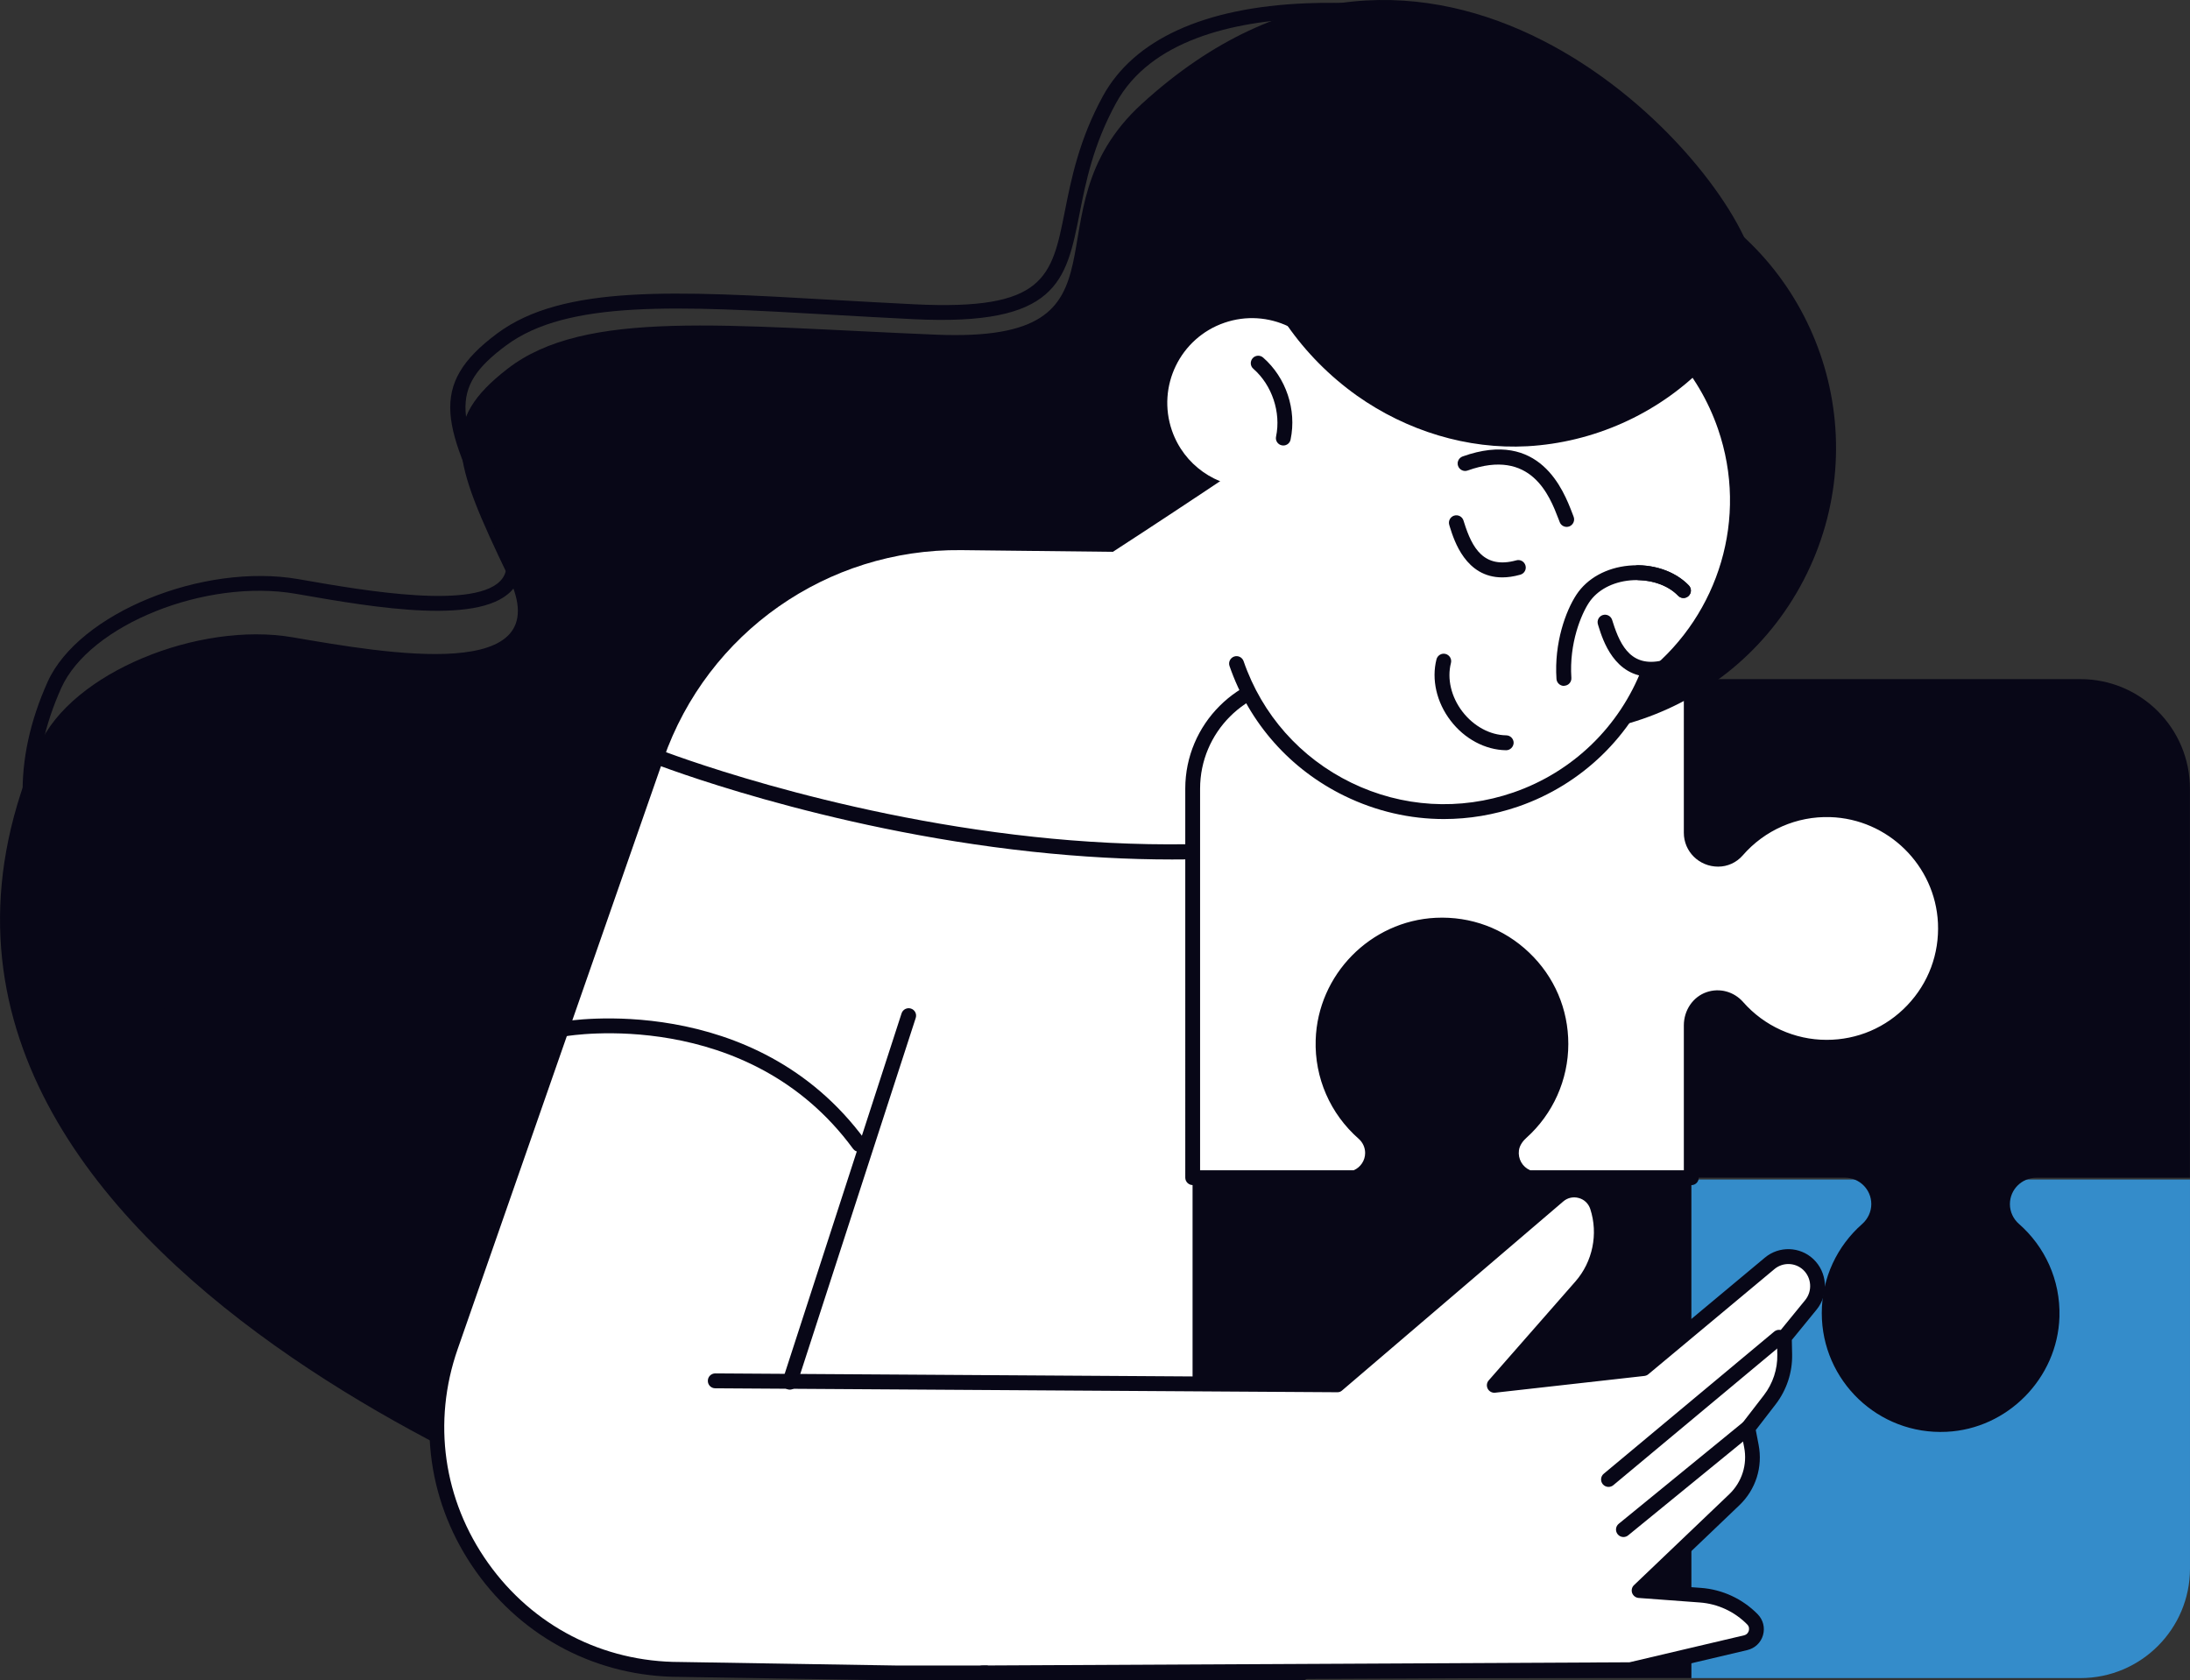
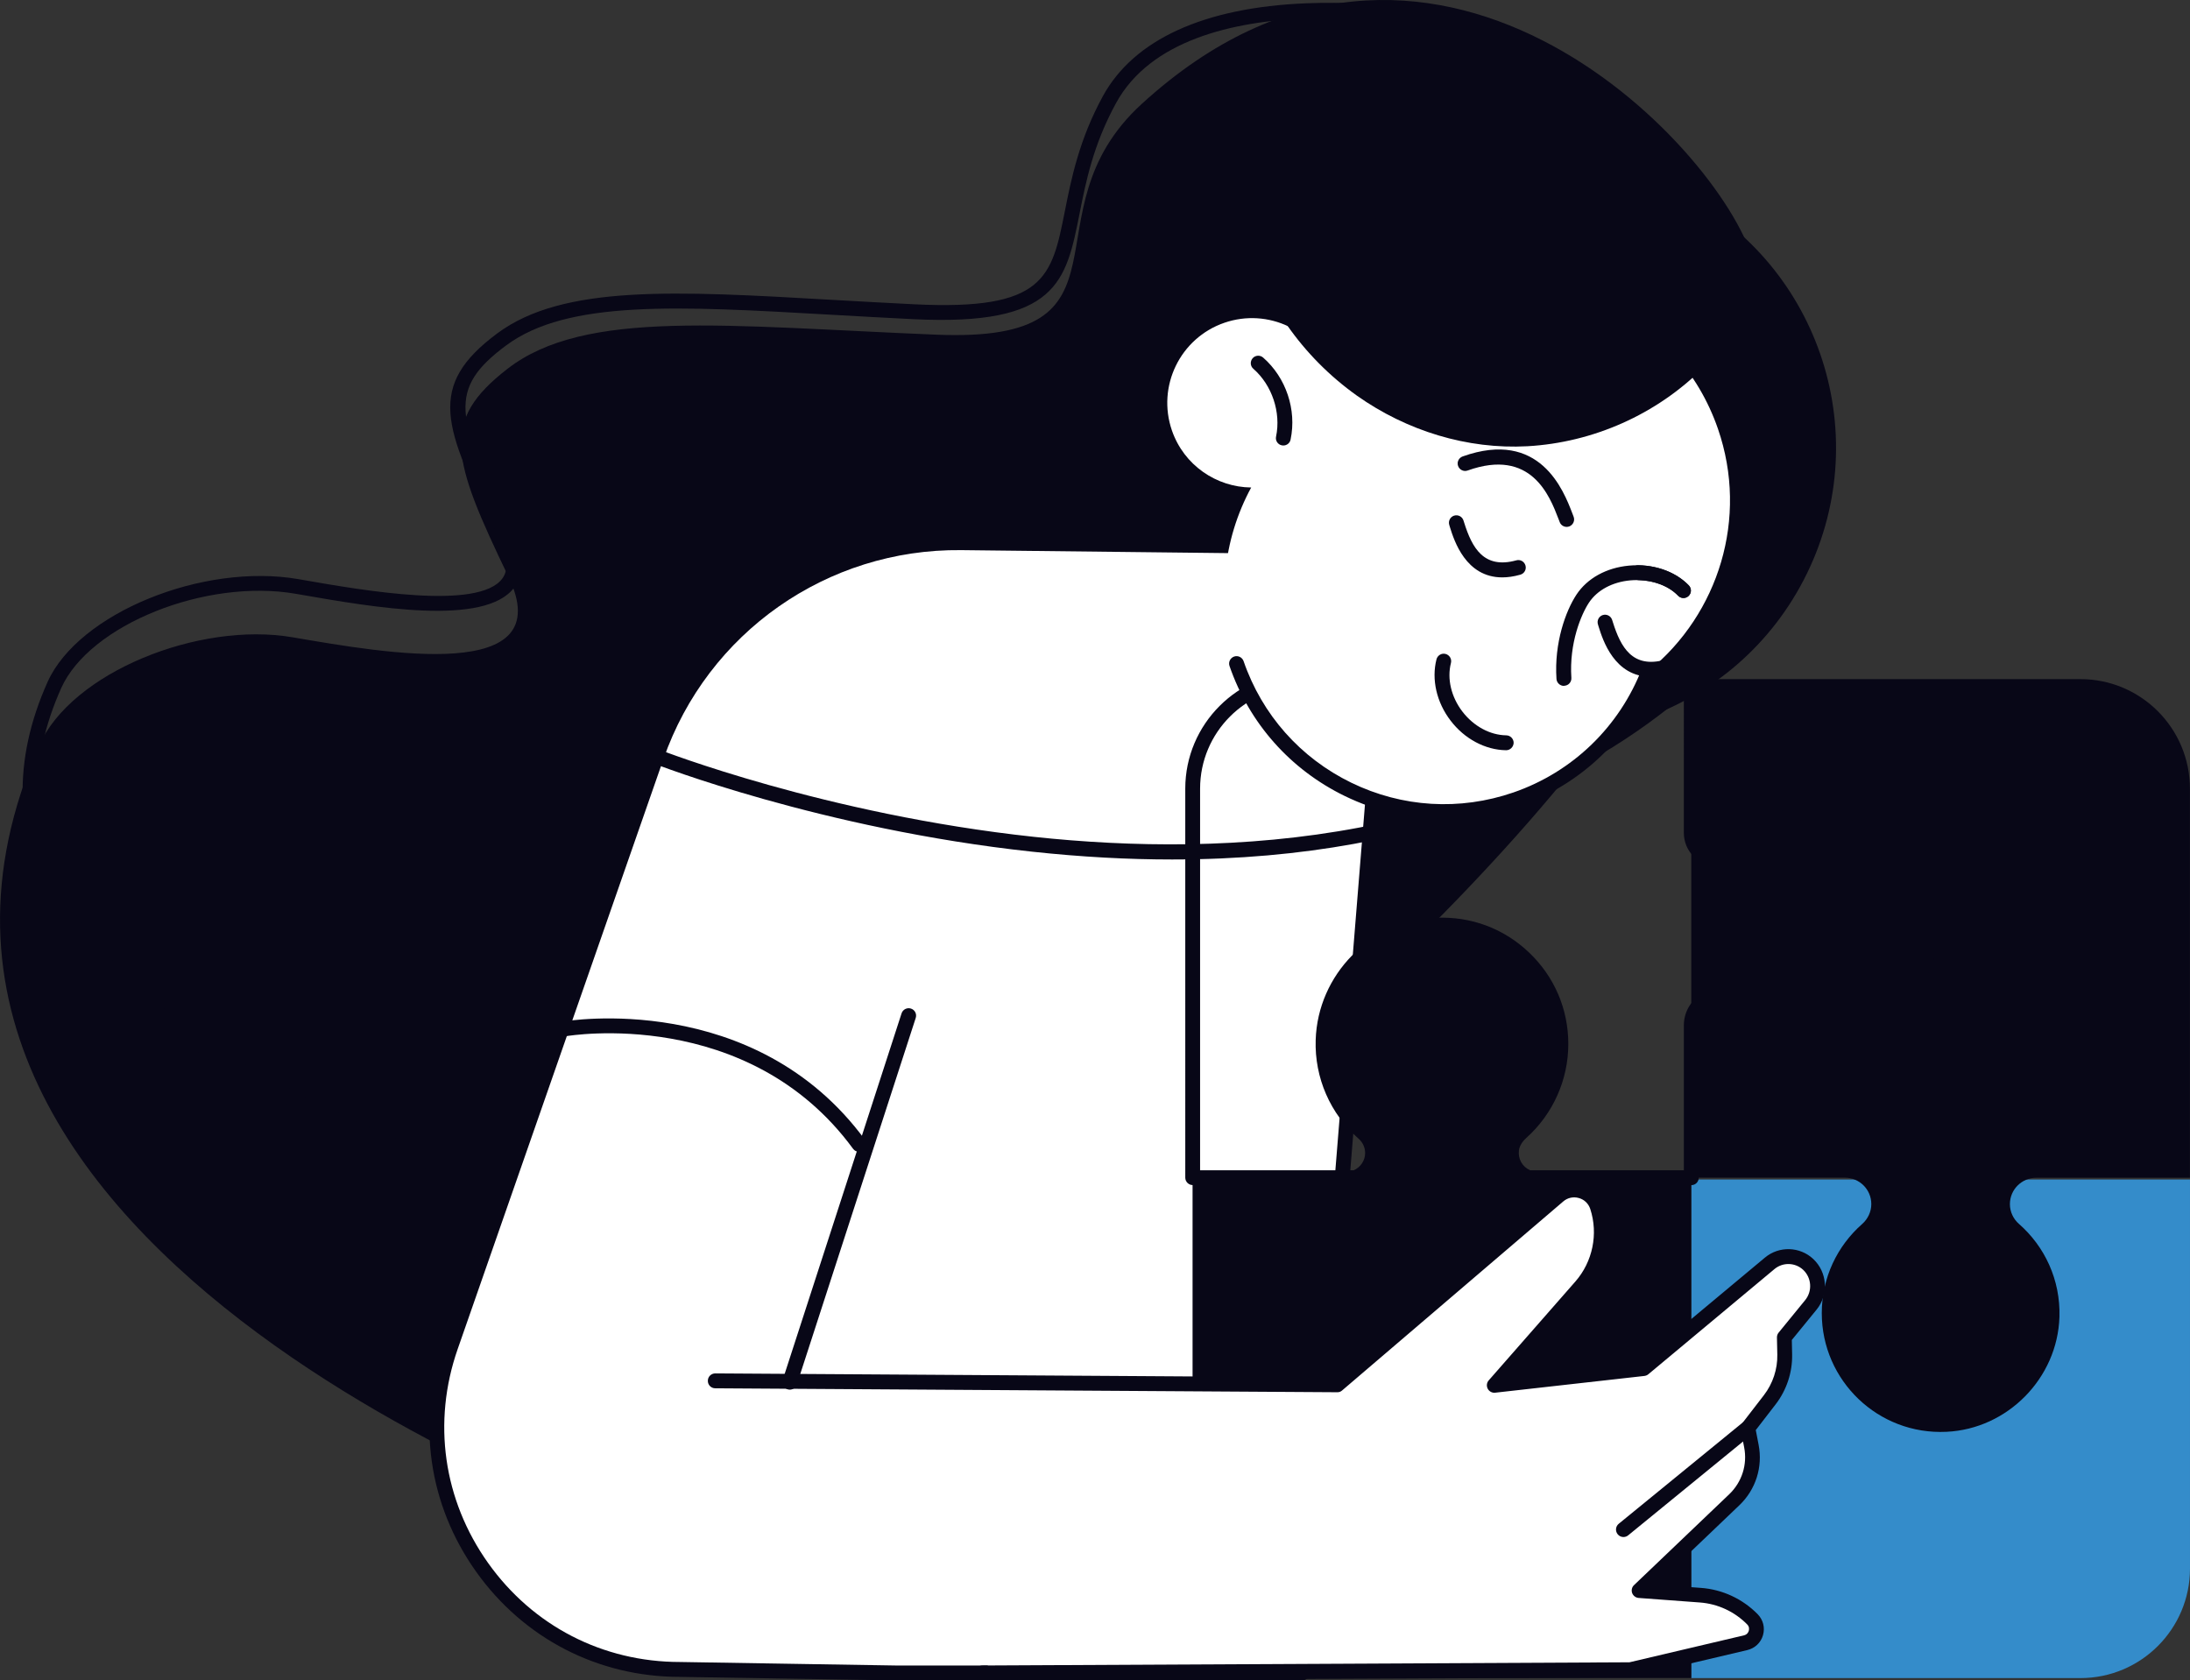
<svg xmlns="http://www.w3.org/2000/svg" xmlns:ns1="http://sodipodi.sourceforge.net/DTD/sodipodi-0.dtd" xmlns:ns2="http://www.inkscape.org/namespaces/inkscape" version="1.1" x="0px" y="0px" viewBox="0 0 294.04 225.64" style="enable-background:new 0 0 294.04 225.64;" xml:space="preserve" id="svg928" ns1:docname="changement.svg" ns2:version="1.1.1 (c3084ef, 2021-09-22)">
  <rect x="0" y="0" width="294.04" height="225.64" fill="#333333" stroke="none" />
  <defs id="defs932" />
  <ns1:namedview id="namedview930" pagecolor="#ffffff" bordercolor="#666666" borderopacity="1.0" ns2:pageshadow="2" ns2:pageopacity="0.0" ns2:pagecheckerboard="0" showgrid="false" ns2:zoom="2.1561692" ns2:cx="146.78811" ns2:cy="112.93177" ns2:window-width="2560" ns2:window-height="1387" ns2:window-x="0" ns2:window-y="25" ns2:window-maximized="1" ns2:current-layer="svg928" />
  <style type="text/css" id="style824">
	.st0{fill:#FFFFFF;}
	.st1{fill:#080717;}
	.st2{fill:#66CCFF;}
	.st3{fill:none;}
</style>
  <g id="Layer_2">
</g>
  <g id="_x3C_Layer_x3E_">
    <g id="g925">
      <path class="st1" d="M235.4,34.98c-4.66-15.76-43.66-56.16-82.1-21.03c-16.13,14.74,0.64,32.14-27.57,30.99    c-28.21-1.15-47.16-3.52-57.6,4.59c-9.02,7-7.57,11.89,0.14,27.92c6.95,14.45-16.5,10.26-29.01,8.12    c-12.52-2.14-29.68,4.69-34.04,14.6c-30.32,68.89,81.44,105.98,81.44,105.98S255.58,103.29,235.4,34.98z" id="path827" />
      <g id="g831">
        <path class="st1" d="M145.95,179.3c-0.04,0-0.09,0-0.14-0.01c-0.29-0.04-29.14-4.01-60.43-13.01     c-42.19-12.14-68.5-27.15-78.21-44.63c-5.24-9.43-5.5-19.55-0.78-30.08c4.13-9.21,20.82-16.04,33.7-13.8l0.46,0.08     c8.28,1.45,23.7,4.14,26.89-0.16c0.92-1.24,0.73-3.18-0.58-5.75c-7.45-14.7-9.54-20.14-0.1-27.17     c8.84-6.58,23.98-5.71,44.93-4.51c3.52,0.2,7.21,0.41,11.09,0.6c17.54,0.86,18.43-3.62,20.2-12.54c0.85-4.26,1.9-9.57,5.11-15.43     c4.16-7.59,13.6-11.9,27.32-12.45c10.21-0.41,19.05,1.35,19.42,1.42c0.54,0.11,0.89,0.64,0.78,1.18     c-0.11,0.54-0.64,0.89-1.18,0.78c-0.35-0.07-35.33-6.9-44.59,10.03c-3.06,5.6-4.04,10.52-4.9,14.86     c-1.8,9.09-2.99,15.09-22.26,14.15c-3.88-0.19-7.58-0.4-11.1-0.6c-20.53-1.17-35.36-2.02-43.62,4.12     c-7.83,5.82-6.93,9.6,0.69,24.66c1.67,3.3,1.81,5.94,0.4,7.84c-3.92,5.29-18.92,2.67-28.84,0.94l-0.46-0.08     c-12.1-2.11-27.72,4.15-31.53,12.65c-4.45,9.93-4.21,19.45,0.7,28.29c22.59,40.64,136.02,56.48,137.17,56.63     c0.55,0.07,0.93,0.58,0.86,1.12C146.87,178.93,146.45,179.3,145.95,179.3z" id="path829" />
      </g>
      <g id="g837">
        <path class="st0" d="M120.23,224.64l-28.91-0.47c-22.45,0-38.18-22.15-30.79-43.35l27.63-79.23     c6.05-17.36,22.52-28.92,40.91-28.72l58.01,0.65l-12.23,151.11H120.23z" id="path833" />
        <path class="st1" d="M174.84,225.64h-54.61c-0.01,0-0.01,0-0.02,0l-28.91-0.47c-11.01,0-21-5.16-27.39-14.15     c-6.39-8.99-7.97-20.12-4.34-30.53l27.62-79.23c6.2-17.79,23.08-29.6,41.87-29.39l58.01,0.65c0.28,0,0.54,0.12,0.73,0.33     c0.19,0.21,0.28,0.48,0.26,0.75l-12.23,151.11C175.8,225.24,175.36,225.64,174.84,225.64z M120.23,223.64h53.68l12.07-149.13     l-56.94-0.64c-17.98-0.19-34.04,11.07-39.96,28.05l-27.63,79.23c-3.42,9.79-1.93,20.26,4.08,28.72     c6.01,8.46,15.4,13.3,25.77,13.3L120.23,223.64z" id="path835" />
      </g>
      <g id="g841">
        <path class="st1" d="M157.37,115.41c-5.89,0-12.15-0.33-18.82-1.05c-28.22-3.04-50.55-11.75-50.77-11.84     c-0.51-0.2-0.77-0.78-0.56-1.3c0.2-0.51,0.78-0.77,1.3-0.56c0.22,0.09,22.34,8.71,50.3,11.71c25.71,2.76,61.78,1.19,87.6-21.93     c0.41-0.37,1.04-0.33,1.41,0.08c0.37,0.41,0.33,1.04-0.08,1.41C215.24,103.14,193.32,115.41,157.37,115.41z" id="path839" />
      </g>
      <g id="g847">
        <g id="g845">
-           <path class="st0" d="M158.26,97.02c19.24-12.22,38.82-24.55,39.52-24.91l-2.63-28.74c0,0-29.12,20.11-49.92,33.43L158.26,97.02z      " id="path843" />
+           <path class="st0" d="M158.26,97.02c19.24-12.22,38.82-24.55,39.52-24.91l-2.63-28.74L158.26,97.02z      " id="path843" />
        </g>
      </g>
      <path class="st2" d="M208.4,207.8c5.01,0.15,9.51-2.01,12.54-5.49c0.64-0.73,1.56-1.15,2.53-1.15h0.07c1.96,0,3.55,1.58,3.55,3.54    v20.63h52.24c8.12,0,14.71-6.59,14.71-14.71v-52.24h-66.95v20.63c0,1.95-1.58,3.54-3.54,3.54l0,0c-1.03,0-2-0.46-2.68-1.23    c-2.92-3.32-7.19-5.42-11.96-5.42c-9.07,0-16.38,7.57-15.94,16.74C193.35,200.84,200.18,207.54,208.4,207.8z" id="path849" style="fill:#348cca;fill-opacity:1" />
      <path class="st1" d="M276.51,176.83c0.15-4.99-1.99-9.47-5.44-12.49c-0.76-0.67-1.21-1.63-1.21-2.65v0c0-1.95,1.58-3.54,3.54-3.54    h20.63V105.9c0-8.12-6.59-14.71-14.71-14.71h-52.24v66.95h20.63c1.95,0,3.54,1.58,3.54,3.54l0,0c0,1.03-0.46,2-1.23,2.68    c-3.32,2.92-5.42,7.19-5.42,11.96c0,9.07,7.57,16.38,16.74,15.94C269.55,191.88,276.26,185.05,276.51,176.83z" id="path851" />
      <g id="g857">
-         <path class="st0" d="M245.77,108.71c-5.01-0.15-9.51,2.01-12.54,5.49c-0.64,0.73-1.56,1.15-2.53,1.15h-0.07     c-1.96,0-3.55-1.58-3.55-3.54V91.19h-52.24c-8.12,0-14.71,6.59-14.71,14.71v52.24h21.82c1.36-0.49,2.34-1.78,2.34-3.32v0     c0-1.02-0.44-1.98-1.21-2.65c-3.45-3.03-5.59-7.51-5.44-12.49c0.25-8.22,6.96-15.05,15.17-15.44     c9.17-0.44,16.74,6.87,16.74,15.94c0,4.71-2.05,8.94-5.3,11.86c-0.67,0.61-1.2,1.39-1.32,2.29c-0.24,1.74,0.8,3.27,2.31,3.81     h21.82v-20.45c0-1.54,0.91-3.01,2.37-3.51c1.44-0.5,2.91-0.03,3.84,1.03c2.92,3.32,7.19,5.42,11.96,5.42     c9.07,0,16.38-7.57,15.94-16.74C260.82,115.67,253.99,108.97,245.77,108.71z" id="path853" />
        <path class="st1" d="M227.08,159.14h-21.82c-0.12,0-0.23-0.02-0.34-0.06c-2.03-0.73-3.25-2.74-2.96-4.89     c0.14-1.06,0.71-2.06,1.64-2.9c3.16-2.84,4.97-6.89,4.97-11.11c0-4.13-1.65-7.98-4.64-10.83c-2.99-2.85-6.92-4.31-11.06-4.12     c-7.74,0.37-13.98,6.72-14.22,14.47c-0.14,4.48,1.72,8.75,5.1,11.71c0.98,0.86,1.55,2.1,1.55,3.4c0,1.9-1.21,3.61-3,4.26     c-0.11,0.04-0.22,0.06-0.34,0.06h-21.82c-0.55,0-1-0.45-1-1V105.9c0-8.66,7.05-15.71,15.71-15.71h52.24c0.55,0,1,0.45,1,1v20.63     c0,1.4,1.14,2.54,2.55,2.54c0.75,0,1.39-0.29,1.84-0.81c3.36-3.87,8.22-5.99,13.32-5.83l0,0c8.78,0.27,15.99,7.36,16.41,16.13     c0.22,4.69-1.43,9.14-4.67,12.53c-3.23,3.39-7.59,5.26-12.28,5.26c-4.86,0-9.49-2.1-12.71-5.76c-0.71-0.81-1.77-1.1-2.77-0.75     c-1,0.35-1.7,1.4-1.7,2.57v20.45C228.08,158.7,227.64,159.14,227.08,159.14z M205.45,157.14h20.63v-19.45     c0-2.03,1.22-3.83,3.04-4.46c1.75-0.61,3.68-0.09,4.92,1.32c2.84,3.23,6.93,5.08,11.21,5.08c4.13,0,7.98-1.65,10.83-4.64     c2.85-2.99,4.31-6.91,4.12-11.05c-0.37-7.74-6.72-13.98-14.47-14.22c-4.5-0.14-8.79,1.74-11.75,5.15     c-0.83,0.95-2.02,1.5-3.29,1.5c-2.57,0-4.61-2.04-4.61-4.54V92.19h-51.24c-7.56,0-13.71,6.15-13.71,13.71v51.24h20.63     c0.92-0.4,1.53-1.31,1.53-2.32c0-0.73-0.32-1.42-0.86-1.9c-3.83-3.36-5.94-8.2-5.78-13.27c0.27-8.78,7.36-15.99,16.13-16.41     c4.7-0.22,9.14,1.43,12.53,4.67c3.39,3.23,5.26,7.59,5.26,12.28c0,4.79-2.05,9.39-5.63,12.6c-0.4,0.36-0.9,0.94-1,1.68     C203.79,155.61,204.4,156.69,205.45,157.14z" id="path855" />
      </g>
      <path class="st1" d="M177.65,139.68c-0.15,5.01,2.01,9.51,5.49,12.54c0.73,0.64,1.15,1.56,1.15,2.53v0.07    c0,1.96-1.58,3.55-3.54,3.55h-20.63v52.24c0,8.12,6.59,14.71,14.71,14.71h52.24v-66.95h-20.63c-1.95,0-3.54-1.58-3.54-3.54l0,0    c0-1.03,0.46-2,1.23-2.68c3.32-2.92,5.42-7.19,5.42-11.96c0-9.07-7.57-16.38-16.74-15.94    C184.61,124.63,177.91,131.46,177.65,139.68z" id="path859" />
      <g id="g875">
        <path class="st0" d="M131.92,224.64l86.97-0.43l15.49-3.65c1.42-0.33,1.93-2.09,0.91-3.13c-1.86-1.9-4.34-3.05-6.99-3.24     l-8.23-0.61l12.79-12.21c1.94-1.86,2.81-4.57,2.29-7.21l-0.47-2.41l2.94-3.81c1.34-1.73,2.04-3.87,2-6.07l-0.05-2.31l3.56-4.36     c1.33-1.63,1.17-4-0.37-5.44c-1.44-1.34-3.65-1.4-5.16-0.15l-16.94,14.13l-20.04,2.25l11.64-13.28c2.57-2.93,3.4-6.99,2.2-10.7     c-0.72-2.22-3.47-2.99-5.24-1.48l-29.69,25.38l-19.66-0.53L131.92,224.64z" id="path861" />
        <g id="g865">
          <path class="st1" d="M131.92,225.64c-0.55,0-1-0.44-1-1c0-0.55,0.44-1,1-1l86.86-0.43l15.38-3.62c0.45-0.11,0.6-0.46,0.64-0.61      c0.04-0.15,0.11-0.53-0.21-0.85c-1.69-1.72-3.94-2.77-6.35-2.95l-8.23-0.61c-0.39-0.03-0.73-0.29-0.87-0.66      c-0.13-0.37-0.04-0.79,0.25-1.06l12.79-12.21c1.7-1.63,2.45-3.98,2-6.29l-0.47-2.41c-0.06-0.28,0.01-0.57,0.19-0.8l2.94-3.81      c1.19-1.55,1.83-3.48,1.79-5.43l-0.05-2.31c0-0.24,0.08-0.47,0.23-0.65l3.56-4.36c0.99-1.21,0.87-3-0.27-4.07      c-1.07-0.99-2.71-1.04-3.84-0.11l-16.94,14.13c-0.15,0.13-0.33,0.2-0.53,0.23l-20.04,2.25c-0.41,0.05-0.81-0.17-1-0.53      c-0.19-0.37-0.14-0.81,0.13-1.12l11.64-13.28c2.32-2.65,3.09-6.38,2-9.73c-0.24-0.73-0.8-1.28-1.54-1.48      c-0.74-0.21-1.51-0.04-2.09,0.46l-29.69,25.38c-0.18,0.16-0.4,0.25-0.66,0.24l-83.51-0.53c-0.55,0-1-0.45-0.99-1.01      c0-0.55,0.45-0.99,1-0.99c0,0,0,0,0.01,0l83.14,0.53l29.41-25.14c1.09-0.93,2.56-1.25,3.93-0.86c1.38,0.39,2.46,1.43,2.9,2.79      c1.31,4.02,0.39,8.49-2.4,11.66l-9.94,11.34l17.17-1.93l16.71-13.94c1.89-1.58,4.68-1.5,6.48,0.18c1.91,1.79,2.11,4.77,0.46,6.8      l-3.33,4.08l0.04,1.94c0.05,2.41-0.74,4.79-2.21,6.7l-2.67,3.46l0.38,1.97c0.58,2.98-0.38,6.02-2.58,8.12l-11.16,10.66      l5.99,0.44c2.89,0.21,5.6,1.47,7.63,3.54c0.73,0.75,1,1.8,0.71,2.81c-0.29,1.01-1.08,1.75-2.1,2l-15.49,3.65      c-0.07,0.02-0.15,0.03-0.22,0.03L131.92,225.64C131.93,225.64,131.93,225.64,131.92,225.64z" id="path863" />
        </g>
        <g id="g869">
-           <path class="st1" d="M215.97,199.66c-0.29,0-0.57-0.12-0.77-0.36c-0.35-0.42-0.3-1.06,0.13-1.41l22.89-19.09      c0.42-0.35,1.05-0.3,1.41,0.13c0.35,0.42,0.3,1.06-0.13,1.41l-22.89,19.09C216.43,199.58,216.2,199.66,215.97,199.66z" id="path867" />
-         </g>
+           </g>
        <g id="g873">
          <path class="st1" d="M217.97,206.39c-0.29,0-0.58-0.13-0.77-0.37c-0.35-0.43-0.29-1.06,0.14-1.41l16.71-13.65      c0.43-0.35,1.06-0.29,1.41,0.14c0.35,0.43,0.29,1.06-0.14,1.41l-16.71,13.65C218.42,206.32,218.19,206.39,217.97,206.39z" id="path871" />
        </g>
      </g>
      <g id="g915">
        <ellipse transform="matrix(0.438 -0.899 0.899 0.438 62.952 220.725)" class="st1" cx="207.9" cy="60.04" rx="38.52" ry="38.52" id="ellipse877" />
        <path class="st0" d="M178.77,50.17c3.44-4.86,8.34-8.75,14.39-10.84c15.39-5.32,32.18,2.85,37.5,18.25     c4.15,12.02,0.06,24.86-9.25,32.46c-3.01,7.84-9.33,14.36-17.89,17.31c-15.39,5.32-32.18-2.85-37.5-18.25     c-2.81-8.13-1.83-16.64,1.97-23.64c-4.67-0.05-9.02-2.98-10.64-7.65c-2.05-5.94,1.1-12.42,7.04-14.47     C170.26,41.32,176.64,44.37,178.77,50.17z" id="path879" />
        <g id="g883">
          <path class="st1" d="M193.87,109.98c-4.56,0-9.09-1.04-13.31-3.09c-7.32-3.56-12.82-9.76-15.48-17.46      c-0.18-0.52,0.1-1.09,0.62-1.27c0.52-0.18,1.09,0.1,1.27,0.62c2.48,7.19,7.62,12.99,14.46,16.32      c6.84,3.33,14.57,3.79,21.77,1.31c7.96-2.75,14.26-8.84,17.29-16.73c0.2-0.52,0.78-0.77,1.29-0.57c0.52,0.2,0.77,0.78,0.57,1.29      c-3.24,8.43-9.98,14.96-18.5,17.9C200.59,109.42,197.22,109.98,193.87,109.98z" id="path881" />
        </g>
        <g id="g887">
          <path class="st1" d="M172.31,59.82c-0.07,0-0.14-0.01-0.21-0.02c-0.54-0.11-0.89-0.64-0.77-1.18c0.68-3.25-0.54-6.91-3.05-9.1      c-0.42-0.36-0.46-0.99-0.1-1.41c0.36-0.42,1-0.46,1.41-0.1c3.08,2.69,4.53,7.01,3.69,11.01      C173.19,59.5,172.77,59.82,172.31,59.82z" id="path885" />
        </g>
        <g id="g891">
          <path class="st1" d="M202.22,100.74c0,0-0.01,0-0.01,0c-2.79-0.04-5.58-1.52-7.45-3.98c-1.88-2.45-2.58-5.53-1.89-8.23      c0.14-0.53,0.68-0.86,1.22-0.72c0.53,0.14,0.86,0.68,0.72,1.22c-0.54,2.11,0.03,4.55,1.54,6.52c1.51,1.97,3.71,3.16,5.89,3.19      c0.55,0.01,0.99,0.46,0.99,1.01C203.21,100.3,202.76,100.74,202.22,100.74z" id="path889" />
        </g>
        <g id="g895">
          <path class="st1" d="M210.35,70.75c-0.4,0-0.78-0.24-0.93-0.63l-0.17-0.44c-1.19-3.1-3.67-9.55-12.2-6.5      c-0.52,0.19-1.09-0.09-1.28-0.61c-0.19-0.52,0.09-1.09,0.61-1.28c10.38-3.7,13.55,4.56,14.74,7.67l0.16,0.42      c0.2,0.51-0.05,1.09-0.56,1.3C210.59,70.73,210.47,70.75,210.35,70.75z" id="path893" />
        </g>
        <g id="g899">
          <path class="st1" d="M209.98,92.1c-0.52,0-0.96-0.41-1-0.93c-0.32-4.86,1.24-9.13,2.68-11.32c1.45-2.2,4.02-3.62,7.06-3.9      c3.15-0.29,6.15,0.71,8.03,2.66c0.38,0.4,0.37,1.03-0.03,1.41c-0.4,0.38-1.03,0.37-1.41-0.03c-1.44-1.5-3.9-2.28-6.41-2.06      c-2.43,0.22-4.46,1.32-5.57,3.01c-1.02,1.55-2.66,5.41-2.35,10.08c0.04,0.55-0.38,1.03-0.93,1.06      C210.02,92.1,210,92.1,209.98,92.1z" id="path897" />
        </g>
        <g id="g903">
          <path class="st1" d="M226.03,80.3c-0.26,0-0.52-0.1-0.72-0.31c-1.23-1.28-3.17-2.04-5.32-2.09c-0.55-0.01-0.99-0.47-0.98-1.02      c0.01-0.55,0.45-1.02,1.02-0.98c2.67,0.06,5.12,1.05,6.72,2.71c0.38,0.4,0.37,1.03-0.03,1.41      C226.53,80.21,226.28,80.3,226.03,80.3z" id="path901" />
        </g>
        <g id="g907">
          <path class="st1" d="M221.66,90.88c-4.91,0-6.46-4.95-7.02-6.73l-0.09-0.3c-0.17-0.53,0.12-1.09,0.64-1.26      c0.53-0.17,1.09,0.12,1.26,0.64l0.1,0.31c1.05,3.34,2.62,6.26,7,5.05c0.53-0.15,1.08,0.16,1.23,0.7      c0.15,0.53-0.16,1.08-0.7,1.23C223.19,90.77,222.39,90.88,221.66,90.88z" id="path905" />
        </g>
        <g id="g911">
          <path class="st1" d="M201.7,77.53c-4.91,0-6.46-4.95-7.02-6.73l-0.09-0.3c-0.17-0.53,0.12-1.09,0.64-1.26      c0.53-0.17,1.09,0.12,1.26,0.64l0.1,0.31c1.05,3.34,2.62,6.26,7,5.05c0.53-0.15,1.08,0.16,1.23,0.7      c0.15,0.53-0.16,1.08-0.7,1.23C203.23,77.42,202.43,77.53,201.7,77.53z" id="path909" />
        </g>
        <path class="st1" d="M185.84,34.26c-4.39,2.51-8.64,5.29-12.77,8.19c-0.35,0.25-0.57,0.77-0.29,1.17     c2.57,3.7,5.76,6.91,9.41,9.51c6.69,4.73,14.82,7.23,22.89,6.79c8.83-0.5,17.33-4.27,23.61-10.55c0.72-0.71-0.28-1.78-1.03-1.32     c0.13-3.98-2.56-7.69-5.49-10.18c-3.26-2.77-7.15-4.55-11.07-6.09c-4.23-1.68-8.35-2.97-12.91-2.3     C193.77,30.11,189.68,32.07,185.84,34.26z" id="path913" />
      </g>
      <g id="g919">
        <path class="st1" d="M106.04,186.6c-0.1,0-0.21-0.02-0.31-0.05c-0.53-0.17-0.81-0.73-0.64-1.26l15.96-49.22     c0.17-0.52,0.73-0.81,1.26-0.64c0.53,0.17,0.81,0.73,0.64,1.26l-15.96,49.22C106.85,186.33,106.46,186.6,106.04,186.6z" id="path917" />
      </g>
      <g id="g923">
        <path class="st1" d="M115.35,154.67c-0.31,0-0.61-0.14-0.81-0.41c-14.1-19.23-38.24-15.17-38.48-15.13     c-0.55,0.1-1.06-0.27-1.16-0.81c-0.1-0.54,0.27-1.06,0.81-1.16c0.25-0.05,25.61-4.31,40.44,15.91c0.33,0.45,0.23,1.07-0.22,1.4     C115.76,154.61,115.56,154.67,115.35,154.67z" id="path921" />
      </g>
    </g>
  </g>
</svg>